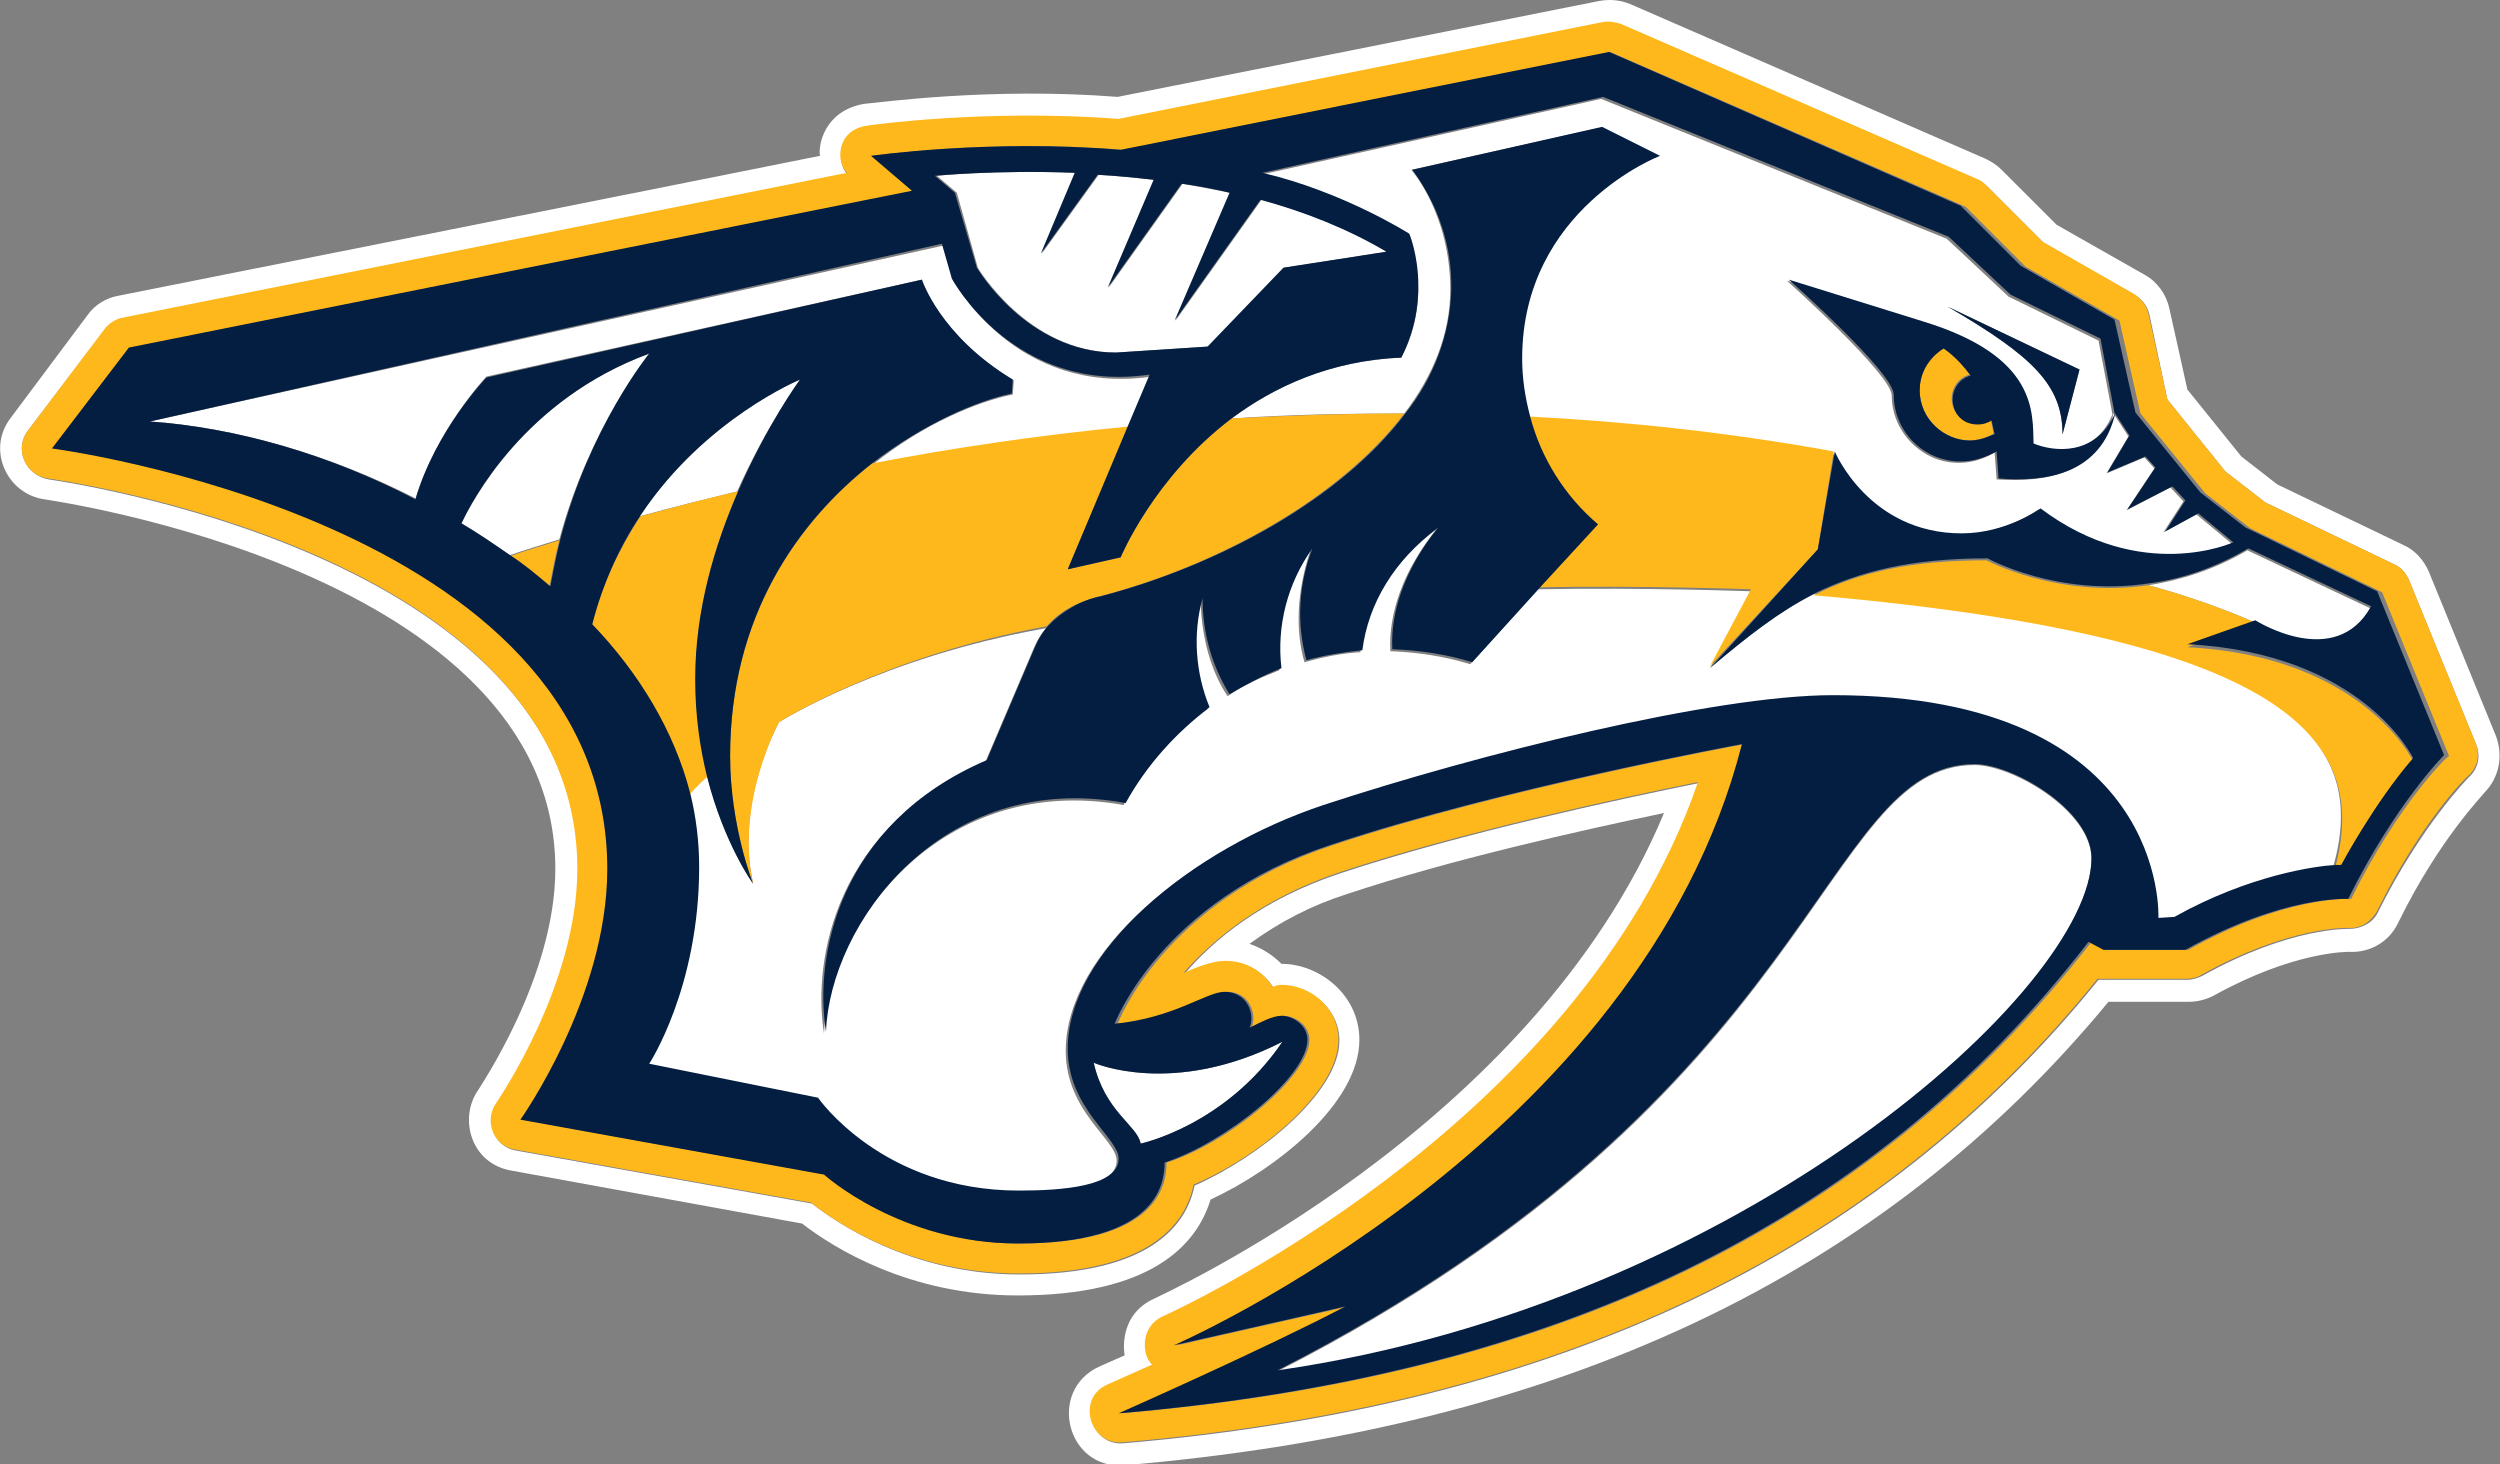
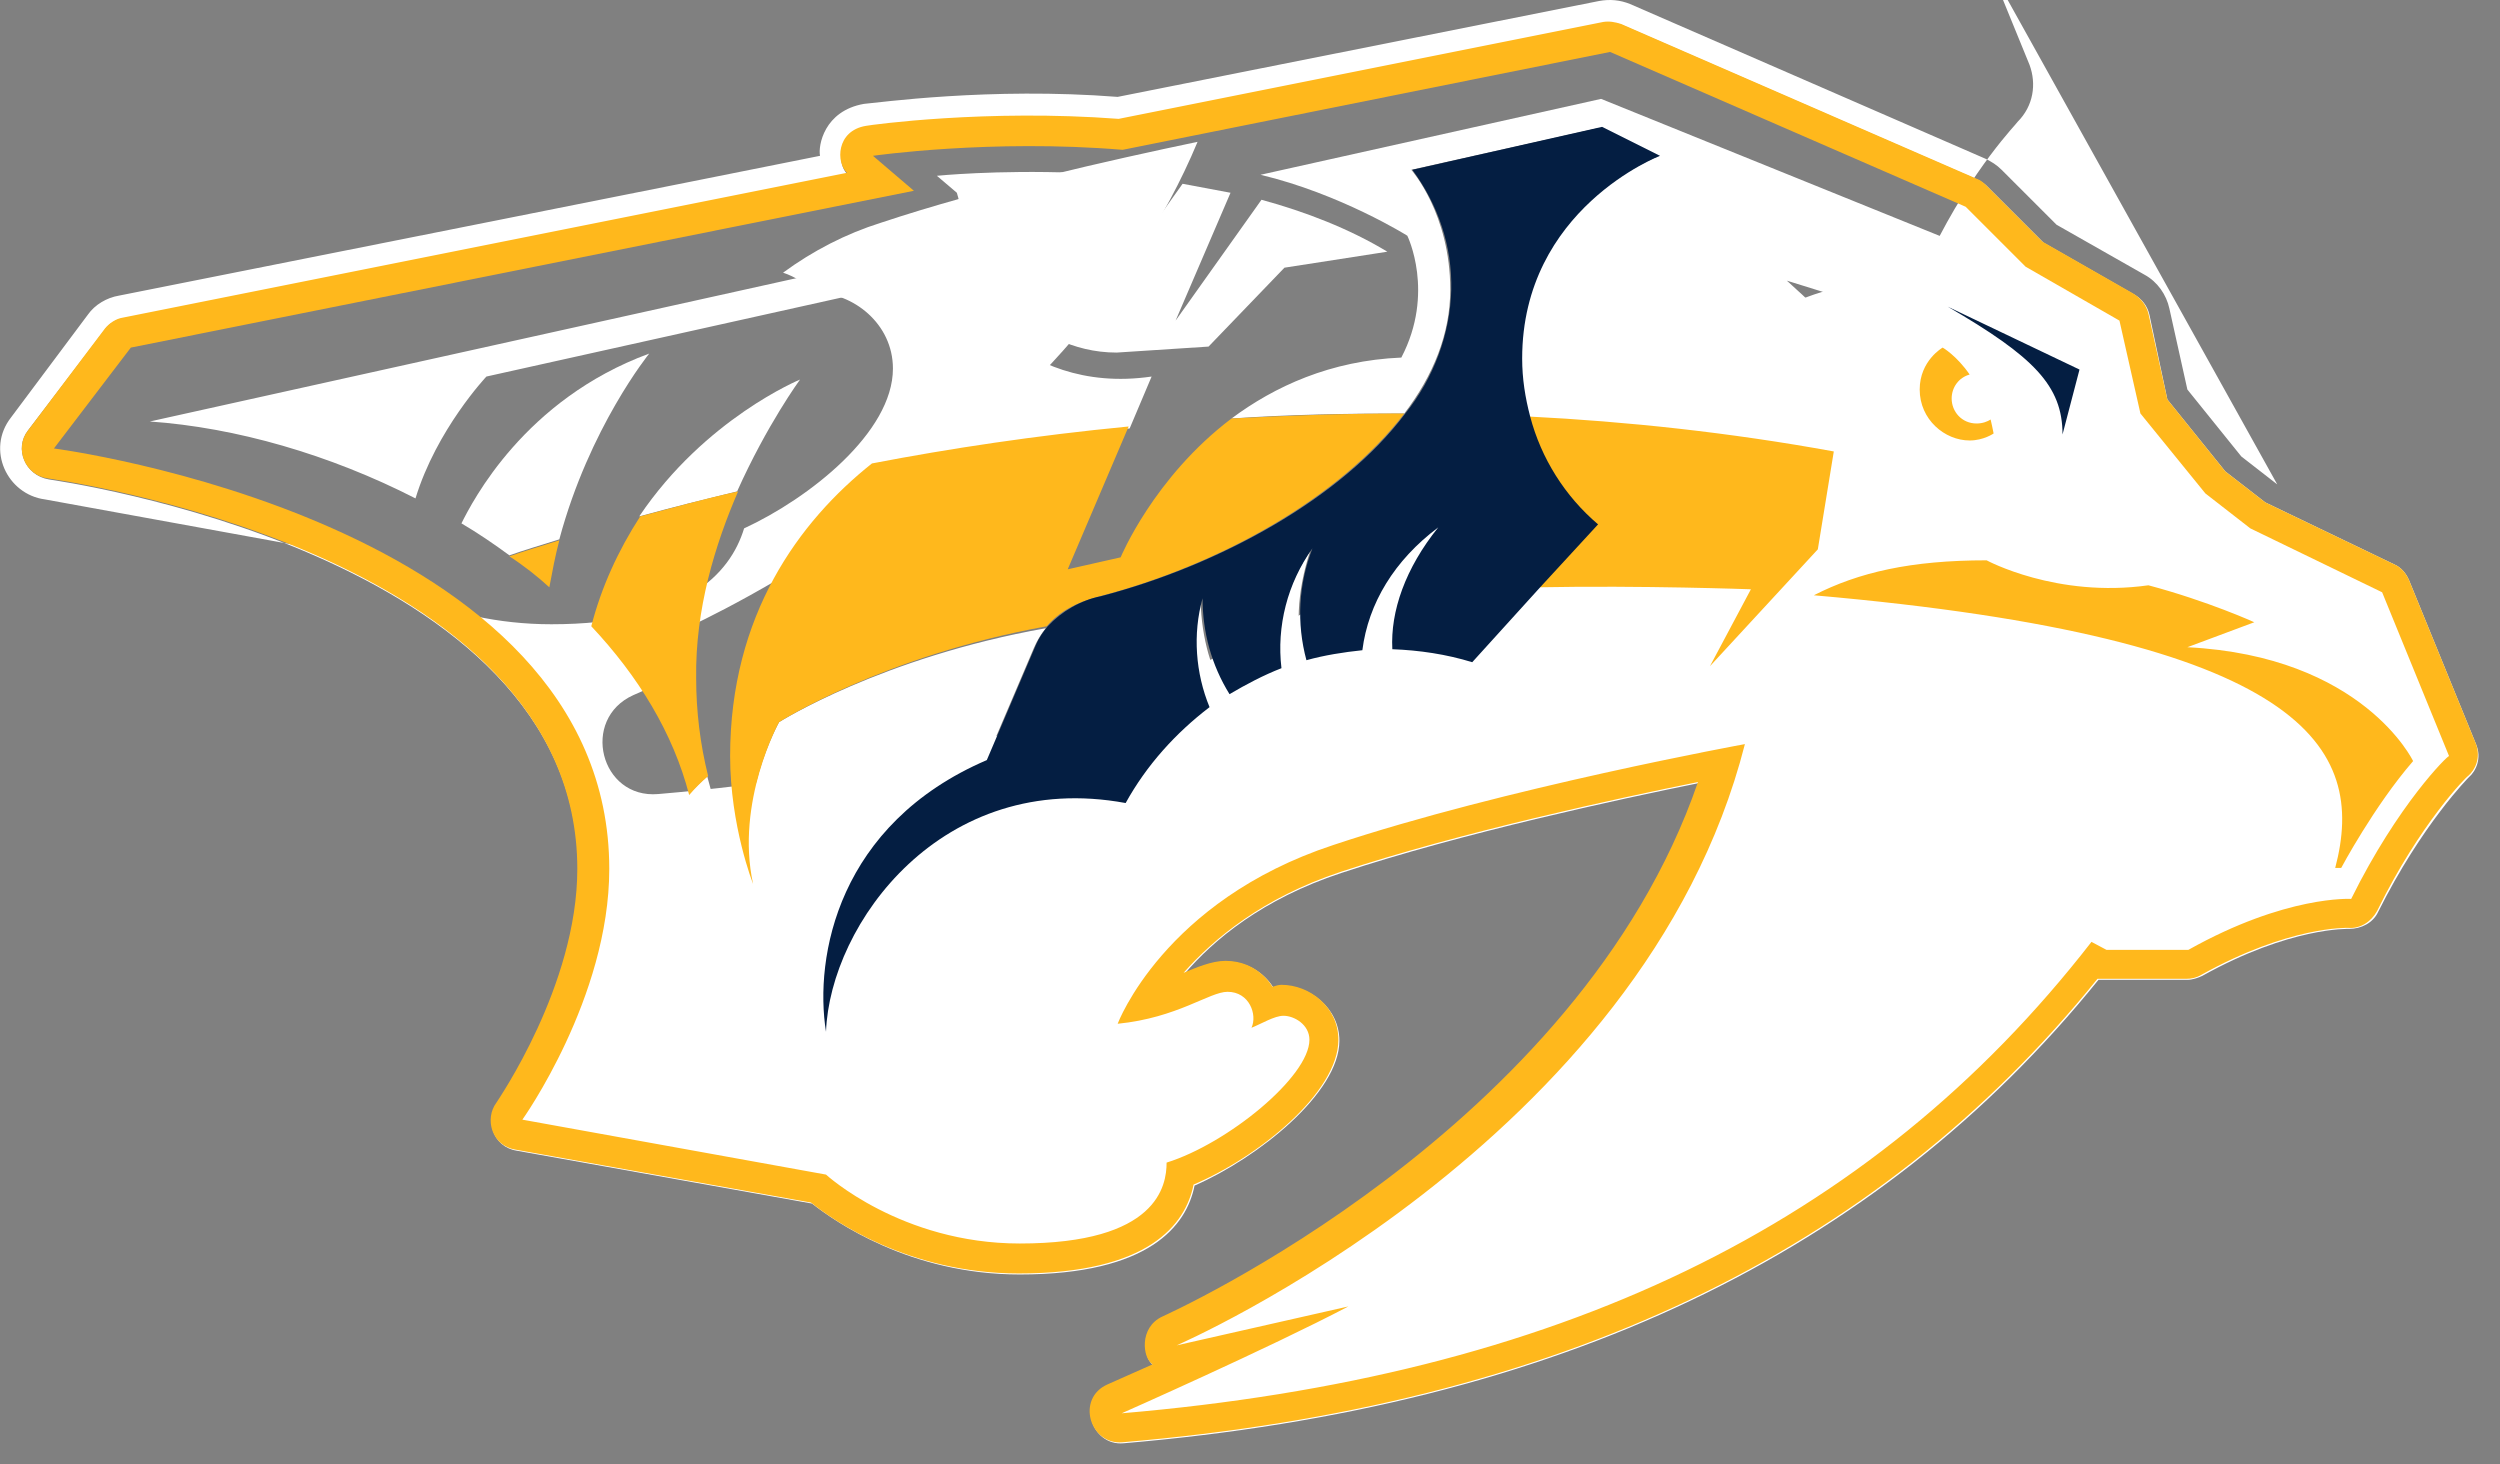
<svg xmlns="http://www.w3.org/2000/svg" width="413.203" height="242.012" viewBox="0 0 250.3 146.6">
  <rect x="0" y="0" width="250.3" height="146.6" fill="#808080" stroke="none" />
  <g fill="#fff">
-     <path d="M2.8 43.1 10.5 33c.4-.6 1.1-1 1.8-1.1l72.5-14.5c-1-1-1-4.2 2-4.7.5-.1 12-1.7 25.3-.7l48.5-9.7c.6-.1 1.2 0 1.8.2L198 18q.6.3.9.6l5.7 5.7 9.1 5.2c.7.4 1.3 1.1 1.5 2L217 40l5.8 7.2 4 3.1 12.9 6.2c.7.3 1.2.9 1.5 1.6l6.7 16.4c.6 1.4 0 2.7-.7 3.3 0 0-4.7 4.7-9.1 13.5-.5 1.1-1.7 1.7-2.9 1.7-.1 0-5.9-.2-14.7 4.7-.4.2-1 .4-1.5.4h-8.9c-22.2 27.5-54.2 42.7-97.6 46.4-3.3.3-4.7-4.4-1.5-5.8l4.5-2c-1-.6-1.4-3.7 1-4.8.4-.2 41.6-18.5 53.6-53.5-7.9 1.6-23.7 5-35.8 9-7.9 2.6-12.8 6.7-15.7 10.1 1.2-.5 2.8-1.2 4.2-1.2 3.3 0 4.7 2.6 4.7 2.6.3-.1.6-.2.9-.2 2.7 0 5.7 2.2 5.7 5.5 0 5.2-8.1 11.7-14.5 14.5-.8 4-4.5 8.9-17.5 8.9-11 0-18.5-5.3-20.8-7.1l-29.6-5.3c-2.4-.4-3.1-3.1-1.9-4.7.1-.1 8.1-11.6 8.1-23.4 0-31.8-52.5-39-53-39.1-2.4-.4-3.5-3.1-2.1-4.9M4.5 50c.5.1 51.1 7.2 51.1 37 0 10.9-7.7 22-7.7 22.1-2 2.8-.8 7.4 3.3 8.1l29.1 5.3c3.1 2.4 10.7 7.2 21.6 7.2 13.3 0 17.9-5 19.3-9.6 6.5-3 14.9-9.6 14.9-16 0-4.5-4-7.6-7.8-7.6-.9-.9-2-1.6-3.2-2 3-2.2 6.3-3.9 9.8-5 10.2-3.4 23.1-6.3 31.7-8.1-13.2 31.7-50.7 48.4-51 48.6-3.8 1.7-3 5.7-3 5.7l-2.5 1.1c-5.3 2.4-3.3 10.4 2.5 9.9 43.6-3.7 75.8-18.9 98.5-46.4h8c.9 0 1.7-.2 2.5-.6 8.1-4.5 13.5-4.4 13.6-4.4 2.1.1 4-1 4.9-2.9 4.1-8.4 8.6-12.9 8.6-13 1.6-1.6 1.9-3.8 1.2-5.7l-6.7-16.4c-.5-1.2-1.4-2.2-2.5-2.7L228 48.5l-3.6-2.8L219 39l-1.8-8.1c-.3-1.4-1.2-2.7-2.5-3.4l-8.8-5-5.5-5.5c-.5-.5-1-.8-1.6-1.1L163.2.4c-1-.4-2-.5-3.1-.3l-48.2 9.6c-12.8-1-24.1.6-25.4.7-4 .7-4.6 4.2-4.4 5.2-4.4.9-70.2 14-70.2 14-1.2.2-2.4.9-3.1 1.9L1.1 41.8C-1.4 45 .7 49.5 4.5 50" />
+     <path d="M2.8 43.1 10.5 33c.4-.6 1.1-1 1.8-1.1l72.5-14.5c-1-1-1-4.2 2-4.7.5-.1 12-1.7 25.3-.7l48.5-9.7c.6-.1 1.2 0 1.8.2L198 18q.6.3.9.6l5.7 5.7 9.1 5.2c.7.4 1.3 1.1 1.5 2L217 40l5.8 7.2 4 3.1 12.9 6.2c.7.3 1.2.9 1.5 1.6l6.7 16.4c.6 1.4 0 2.7-.7 3.3 0 0-4.7 4.7-9.1 13.5-.5 1.1-1.7 1.7-2.9 1.7-.1 0-5.9-.2-14.7 4.7-.4.2-1 .4-1.5.4h-8.9c-22.2 27.5-54.2 42.7-97.6 46.4-3.3.3-4.7-4.4-1.5-5.8l4.5-2c-1-.6-1.4-3.7 1-4.8.4-.2 41.6-18.5 53.6-53.5-7.9 1.6-23.7 5-35.8 9-7.9 2.6-12.8 6.7-15.7 10.1 1.2-.5 2.8-1.2 4.2-1.2 3.3 0 4.7 2.6 4.7 2.6.3-.1.6-.2.9-.2 2.7 0 5.7 2.2 5.7 5.5 0 5.2-8.1 11.7-14.5 14.5-.8 4-4.5 8.9-17.5 8.9-11 0-18.5-5.3-20.8-7.1l-29.6-5.3c-2.4-.4-3.1-3.1-1.9-4.7.1-.1 8.1-11.6 8.1-23.4 0-31.8-52.5-39-53-39.1-2.4-.4-3.5-3.1-2.1-4.9M4.5 50l29.1 5.3c3.1 2.4 10.7 7.2 21.6 7.2 13.3 0 17.9-5 19.3-9.6 6.5-3 14.9-9.6 14.9-16 0-4.5-4-7.6-7.8-7.6-.9-.9-2-1.6-3.2-2 3-2.2 6.3-3.9 9.8-5 10.2-3.4 23.1-6.3 31.7-8.1-13.2 31.7-50.7 48.4-51 48.6-3.8 1.7-3 5.7-3 5.7l-2.5 1.1c-5.3 2.4-3.3 10.4 2.5 9.9 43.6-3.7 75.8-18.9 98.5-46.4h8c.9 0 1.7-.2 2.5-.6 8.1-4.5 13.5-4.4 13.6-4.4 2.1.1 4-1 4.9-2.9 4.1-8.4 8.6-12.9 8.6-13 1.6-1.6 1.9-3.8 1.2-5.7l-6.7-16.4c-.5-1.2-1.4-2.2-2.5-2.7L228 48.5l-3.6-2.8L219 39l-1.8-8.1c-.3-1.4-1.2-2.7-2.5-3.4l-8.8-5-5.5-5.5c-.5-.5-1-.8-1.6-1.1L163.2.4c-1-.4-2-.5-3.1-.3l-48.2 9.6c-12.8-1-24.1.6-25.4.7-4 .7-4.6 4.2-4.4 5.2-4.4.9-70.2 14-70.2 14-1.2.2-2.4.9-3.1 1.9L1.1 41.8C-1.4 45 .7 49.5 4.5 50" />
    <path d="M225.7 62.3s8 5.1 11.6-1.4L225 55.1c-3.4 2-6.8 3-9.9 3.5 6 1.6 10.6 3.7 10.6 3.7M80.1 38S70.6 41.9 64 51.7c3.3-.9 6.5-1.7 9.8-2.5 3-6.7 6.3-11.2 6.3-11.2" />
    <path d="m208.2 37-1.7 6.5c0-4.9-2.9-7.8-11.5-12.8zm-67.9-1.2c-7.1.3-12.7 2.9-17 6.1 5.8-.4 11.5-.5 17.3-.5 2.9-3.8 4.6-8 4.6-12.4 0-7.6-3.9-12-3.9-12l18.8-4.2 5.8 2.9S152.1 21 152.1 36c0 2.1.3 4.1.8 5.8 9.9.5 20.2 1.6 30.6 3.5 0 0 3.4 8.2 12.7 8.2 4.5 0 7.9-2.5 7.9-2.5 10.1 7.6 19.3 3.4 19.3 3.4l-3.5-2.9-3.3 1.8 2-3.1-1.3-1.4-4.4 2.3 2.8-4.2-1-1.1-3.8 1.6 2.2-3.7-1.5-2.3c-1.4 6.2-6.9 6.9-11.7 6.6l-.2-2.7c-2.1 1.3-4.7 1.4-6.8.2s-3.5-3.4-3.5-5.9c0-2.1-10.5-11.5-10.5-11.5l13.5 4.2c11.3 3.5 10.8 9.1 11 12.2 1.9.8 6.2 1.5 8.1-3l-1.4-7.4-9-4.4-6.2-5.8-34.6-14-34.1 7.6c8 1.9 14.7 6.1 14.7 6.1s2.8 5.7-.6 12.2m41.3 23.7c-3.6 1.8-6.8 4.3-10.4 7.4l4.1-7.7s-10.9-.4-21.3-.2l-6.8 7.5c-2.6-.8-5.3-1.2-8-1.3-.2-3.8 1.3-8.1 4.6-12.2-4.4 3.3-7.1 7.6-7.6 12.3-1.9.1-3.8.5-5.6 1-.9-3.1-.8-7 .6-11.2-2.6 3.9-3.6 8.1-3.1 12-1.8.7-3.6 1.5-5.2 2.6-1.6-2.4-2.6-5.7-2.7-9.6-.9 4-.7 7.7.7 10.9-5.8 4.3-8.4 9.6-8.4 9.6-18.4-3.3-29.6 12.1-30 22.9-1.2-7.5 1.2-20.8 16.1-27.1l4.9-11.5c.3-.7.7-1.4 1.2-2C88.3 65.8 78 72.3 78 72.3s-4.5 8-2.6 16.1c0 0-2.9-4-4.6-10.7-.6.6-1.3 1.2-1.9 1.9.6 2.4.9 4.8.9 7.4 0 12.1-5 19.7-5 19.7l16.9 3.4s6.4 9.3 20.1 9.3c4.3 0 10-.5 10-3.2 0-2.1-5.1-4.9-5.1-11 0-9.8 12.3-20 25.6-24.4 15.5-5.1 39.1-11 51-11 33.7 0 32.6 22.3 32.6 22.3l1.6-.1c7.5-4.2 14.2-5 16.1-5.2 3.4-12.1-2.8-23-52-27.3M48.7 37.7 92.3 28s1.7 5.6 9.2 10.1l-.1 1.4c-3.5.7-8.9 2.9-14 7 8.5-1.6 17.1-2.8 25.7-3.6l2.2-5.2c-13.7 2-19.8-9.6-19.8-9.6l-1.1-3.5L15 42.2c8.6.6 18 3.3 26.6 7.7 2.1-6.9 7.1-12.2 7.1-12.2" />
    <path d="M197.7 76.6c-15.5 0-15.2 32.9-69.8 60.7 46.4-6.7 81.5-38.3 81.5-51.3 0-4.8-7.9-9.4-11.7-9.4m-88.2 29.8c1.1 4.9 4.4 6.3 4.7 8.1 0 0 8.5-1.8 14.2-10.2-11 5.6-18.9 2.1-18.9 2.1M97.9 26.8s5 8.5 13.9 8.5l9.2-.6 7.6-7.9 10.3-1.6c-3.8-2.3-8.2-4-12.6-5.2l-8.6 12.1 5.5-12.8-4.8-.9-7.4 10.4 4.6-10.8c-1.9-.2-3.8-.4-5.6-.5l-5.7 7.9 3.4-8.1c-8-.3-13.9.3-13.9.3l2 1.7zM46.2 52.4c1.7 1 3.3 2.1 4.8 3.2 1.4-.5 3.1-1 5-1.6 3-11.2 9-18.6 9-18.6-12.5 4.6-17.7 14.8-18.8 17" />
  </g>
  <path fill="#ffb81c" d="M235.4 90s-6.5-.4-16.3 5.1h-8.2l-1.5-.8c-22.2 28.6-53.7 43.5-97.1 47.2 0 0 14.7-6.5 22.7-10.7l-17.2 3.9s46.7-20.2 56.9-60.2c0 0-24.1 4.4-41.2 10.1-17 5.6-21.6 17.9-21.6 17.9 6-.6 9.2-3.2 11-3.2 2.2 0 3 2.3 2.4 3.6 1-.4 2.3-1.2 3.2-1.2 1.1 0 2.6.9 2.6 2.4 0 3.7-8.2 10.4-14.3 12.3 0 2.3-.9 8.1-14.7 8.1-11.9 0-19.4-6.9-19.4-6.9l-30.4-5.5S61 99.9 61 87C61 52.1 5.4 44.9 5.4 44.9l7.7-10.1 78.4-15.7-4.1-3.5s11.8-1.7 25-.6l48.8-9.8 35.6 15.5 6 6 9.4 5.4 2.1 9.3 6.5 8 4.5 3.5 13.2 6.4 6.7 16.4c-.1-.1-5.1 4.8-9.8 14.3m12.5-15.5-6.7-16.4c-.3-.7-.8-1.3-1.5-1.6l-12.9-6.2-4-3.1L217 40l-1.9-8.6c-.2-.8-.7-1.5-1.5-2l-9.1-5.2-5.7-5.7q-.45-.45-.9-.6L162.3 2.4c-.6-.2-1.2-.3-1.8-.2L112 11.9c-13.2-1-24.8.6-25.3.7-3 .5-3 3.7-1.9 4.7L12.3 31.8c-.7.1-1.4.6-1.8 1.1L2.8 43.1c-1.4 1.8-.3 4.5 2 4.8.5.1 53 7.2 53 39.1 0 11.7-8 23.2-8.1 23.4-1.2 1.6-.5 4.3 1.9 4.7l29.6 5.3c2.2 1.8 9.8 7.1 20.8 7.1 13 0 16.7-4.9 17.5-8.9 6.4-2.7 14.5-9.2 14.5-14.5 0-3.3-2.9-5.5-5.7-5.5-.3 0-.6.1-.9.2 0 0-1.4-2.6-4.7-2.6-1.4 0-3 .7-4.2 1.2 3-3.4 7.9-7.5 15.7-10.1 12.1-4 27.9-7.4 35.8-9-12 34.9-53.2 53.3-53.6 53.5-2.4 1.1-2 4.2-1 4.8l-4.5 2c-3.2 1.4-1.8 6.1 1.5 5.8 43.5-3.7 75.4-18.9 97.6-46.4h8.9c.5 0 1-.1 1.5-.4 8.8-4.9 14.6-4.7 14.7-4.7 1.2.1 2.3-.6 2.9-1.7 4.3-8.8 9-13.5 9.1-13.5.7-.6 1.3-1.8.8-3.2" />
  <path fill="#ffb81c" d="M197.2 44.1c1.4 0 2.4-.7 2.4-.7-.1-.5-.2-1-.3-1.4-.3.2-.8.4-1.4.4-1.5 0-2.5-1.2-2.5-2.5 0-1.1.7-2.1 1.8-2.4-1.3-1.9-2.7-2.7-2.7-2.7s-2.3 1.3-2.3 4.2c0 3 2.5 5.1 5 5.1M55 58.8c.3-1.6.6-3.2 1-4.7-1.9.6-3.6 1.1-5 1.6 1.4.9 2.8 2 4 3.1m57.2-3-5.3 1.2 6.1-14.3c-9.3.9-17.9 2.2-25.7 3.7-7.3 5.8-14.2 15.2-14.2 29.3 0 7 2.3 12.8 2.3 12.8-1.8-8.2 2.6-16.2 2.6-16.2s10.3-6.6 26.8-9.6c1.2-1.4 2.9-2.4 5.3-3 11.9-3.1 24-9.8 30.5-18.3-5.9 0-11.7.2-17.3.5-7.8 5.9-11.1 13.9-11.1 13.9m71.4-10.6c-10.4-1.9-20.7-3-30.6-3.5 2 7 6.8 10.8 6.8 10.8l-5.8 6.3c10.4-.2 21.3.2 21.3.2l-4.1 7.7L182 55zm-109.7 4c-3.6.8-6.8 1.7-9.8 2.5-2.2 3.4-3.9 7.1-4.9 11 4.7 5 8.2 10.7 9.8 16.9.6-.7 1.2-1.3 1.9-1.9-.8-3.2-1.2-6.5-1.2-9.8-.1-6.9 1.9-13.4 4.2-18.7m151.8 13.1s-4.6-2.1-10.6-3.7c-9.2 1.3-16.2-2.5-16.2-2.5-7.6 0-12.8 1.2-17.3 3.5 49.2 4.3 55.4 15.2 52.2 27.3h.6s3.3-6.2 7.2-10.7c0 0-5-10.5-22.6-11.4z" />
  <g fill="#041e42">
-     <path d="M46.2 52.4c1-2.2 6.3-12.4 18.8-17 0 0-6 7.4-8.9 18.6-.4 1.6-.7 3.1-1 4.7-1.3-1.1-2.6-2.2-4-3.1-1.6-1.1-3.2-2.2-4.9-3.2M15 42.2l79.3-17.8 1 3.5s6.2 11.6 19.8 9.6l-2.2 5.2-6 14.3 5.3-1.2s3.3-8 11.1-13.9c4.3-3.2 9.9-5.8 17-6.1 3.3-6.5.8-12.4.8-12.4s-6.6-4.2-14.7-6.1l34.1-7.6 34.6 14 6.2 5.8 9 4.4 1.4 7.4 1.5 2.3-2.2 3.7 3.8-1.6 1 1.1L213 51l4.5-2.3 1.3 1.4-2 3.1 3.3-1.8 3.5 2.9s-9.2 4.2-19.3-3.4c0 0-3.4 2.5-7.9 2.5-9.3 0-12.7-8.2-12.7-8.2L182 55l-10.7 11.8c3.6-3 6.7-5.5 10.4-7.4 4.5-2.2 9.7-3.5 17.3-3.5 0 0 7 3.9 16.2 2.5 3.1-.4 6.5-1.5 9.9-3.5l12.3 5.8c-3.6 6.5-11.6 1.4-11.6 1.4l-6.8 2.4c17.6.9 22.6 11.4 22.6 11.4-3.9 4.5-7.2 10.7-7.2 10.7h-.6c-1.9.1-8.6 1-16.1 5.2l-1.6.1s1.1-22.3-32.6-22.3c-11.9 0-35.5 5.9-51 11-13.2 4.4-25.6 14.6-25.6 24.4 0 6 5.1 8.9 5.1 11 0 2.8-5.7 3.2-10 3.2-13.7 0-20.1-9.3-20.1-9.3L65 106.5s5-7.6 5-19.7c0-2.5-.3-5-.9-7.4-1.6-6.2-5.1-12-9.8-16.9 1-3.9 2.6-7.6 4.9-11C70.6 41.9 80.1 38 80.1 38s-3.3 4.5-6.2 11.2C71.6 54.5 69.6 61 69.6 68c0 3.7.5 7 1.2 9.8 1.7 6.7 4.6 10.7 4.6 10.7s-2.3-5.8-2.3-12.8c0-14 6.8-23.5 14.2-29.3 5.2-4 10.6-6.3 14-7l.1-1.4c-7.3-4.4-9.1-10-9.1-10l-43.6 9.8s-5.1 5.3-7.1 12.2c-8.6-4.5-18-7.2-26.6-7.8m92.6-24.9-3.4 8.1 5.7-7.9c1.9.1 3.8.3 5.6.5l-4.6 10.8 7.4-10.4q2.4.3 4.8.9l-5.5 12.8 8.6-12.1c4.4 1.2 8.7 2.9 12.6 5.2l-10.3 1.6-7.6 7.9-9.2.6c-8.9 0-13.9-8.5-13.9-8.5l-2.2-7.5-2-1.7c.1 0 6-.6 14-.3m20.3 119.9c54.5-27.8 54.3-60.7 69.8-60.7 3.8 0 11.7 4.6 11.7 9.4 0 13-35 44.6-81.5 51.3m.5-32.9c-5.7 8.4-14.2 10.2-14.2 10.2-.3-1.8-3.6-3.2-4.7-8.1 0 0 7.9 3.5 18.9-2.1M60.8 87c0 12.9-8.7 25.1-8.7 25.1l30.4 5.5s7.6 6.9 19.4 6.9c13.8 0 14.7-5.8 14.7-8.1 6.1-2 14.3-8.6 14.3-12.3 0-1.5-1.5-2.4-2.6-2.4-.9 0-2.2.7-3.2 1.2.6-1.3-.2-3.6-2.5-3.6-1.8 0-5 2.6-11 3.2 0 0 4.6-12.3 21.6-17.9 17.1-5.7 41.2-10.1 41.2-10.1-10.2 40-56.9 60.2-56.9 60.2l17.2-3.9c-8 4.2-22.7 10.7-22.7 10.7 43.4-3.7 75-18.6 97.1-47.2l1.5.8h8.2c9.8-5.5 16.3-5.1 16.3-5.1 4.7-9.5 9.6-14.4 9.6-14.4L238 59.2l-13.2-6.4-4.5-3.5-6.5-8-2.1-9.3-9.4-5.4-6-6-35.2-15.4-48.9 9.8c-13.2-1.1-25 .6-25 .6l4.1 3.5-78.4 15.7-7.7 10.1S60.8 52.1 60.8 87" />
-     <path d="M197.2 44.1c-2.5 0-5-2.1-5-5s2.4-4.2 2.4-4.2 1.3.8 2.7 2.7c-1.1.3-1.8 1.3-1.8 2.4 0 1.3.9 2.5 2.5 2.5.6 0 1.1-.2 1.4-.4.1.5.2.9.3 1.4-.1-.1-1.1.6-2.5.6m6.4.3c-.1-3.1.4-8.7-11-12.2L179.1 28s10.5 9.3 10.5 11.5c0 3.7 3 6.7 6.7 6.7 1.3 0 2.5-.4 3.6-1l.2 2.7c4.7.4 10.3-.4 11.7-6.6-2 4.5-6.3 3.9-8.2 3.1" />
    <path d="M82.7 103.3c.4-10.8 11.6-26.3 30-22.9 2.1-3.8 5-7 8.4-9.6-1.4-3.4-1.7-7.3-.7-10.9 0 3.4.9 6.7 2.7 9.6 1.7-1 3.4-1.9 5.2-2.6-.5-4.2.6-8.5 3.1-12-1.4 3.6-1.6 7.5-.6 11.2 1.8-.5 3.7-.8 5.6-1 .6-4.7 3.2-9 7.6-12.3-3.3 4.1-4.8 8.4-4.6 12.2 2.7.1 5.4.5 8 1.3l6.8-7.5 5.8-6.3c-3.3-2.8-5.7-6.6-6.8-10.8-.5-1.9-.8-3.8-.8-5.8 0-15 13.8-20.3 13.8-20.3l-5.8-2.9-19 4.3c2.6 3.5 4 7.7 3.9 12-.1 4.5-1.8 8.9-4.6 12.4-6.4 8.5-18.6 15.2-30.5 18.3-2 .4-3.9 1.5-5.3 3-.5.6-.9 1.2-1.2 1.9l-4.9 11.5c-14.9 6.4-17.3 19.7-16.1 27.2m123.8-59.8 1.7-6.5-13.2-6.3c8.6 5 11.5 7.9 11.5 12.8" />
  </g>
</svg>